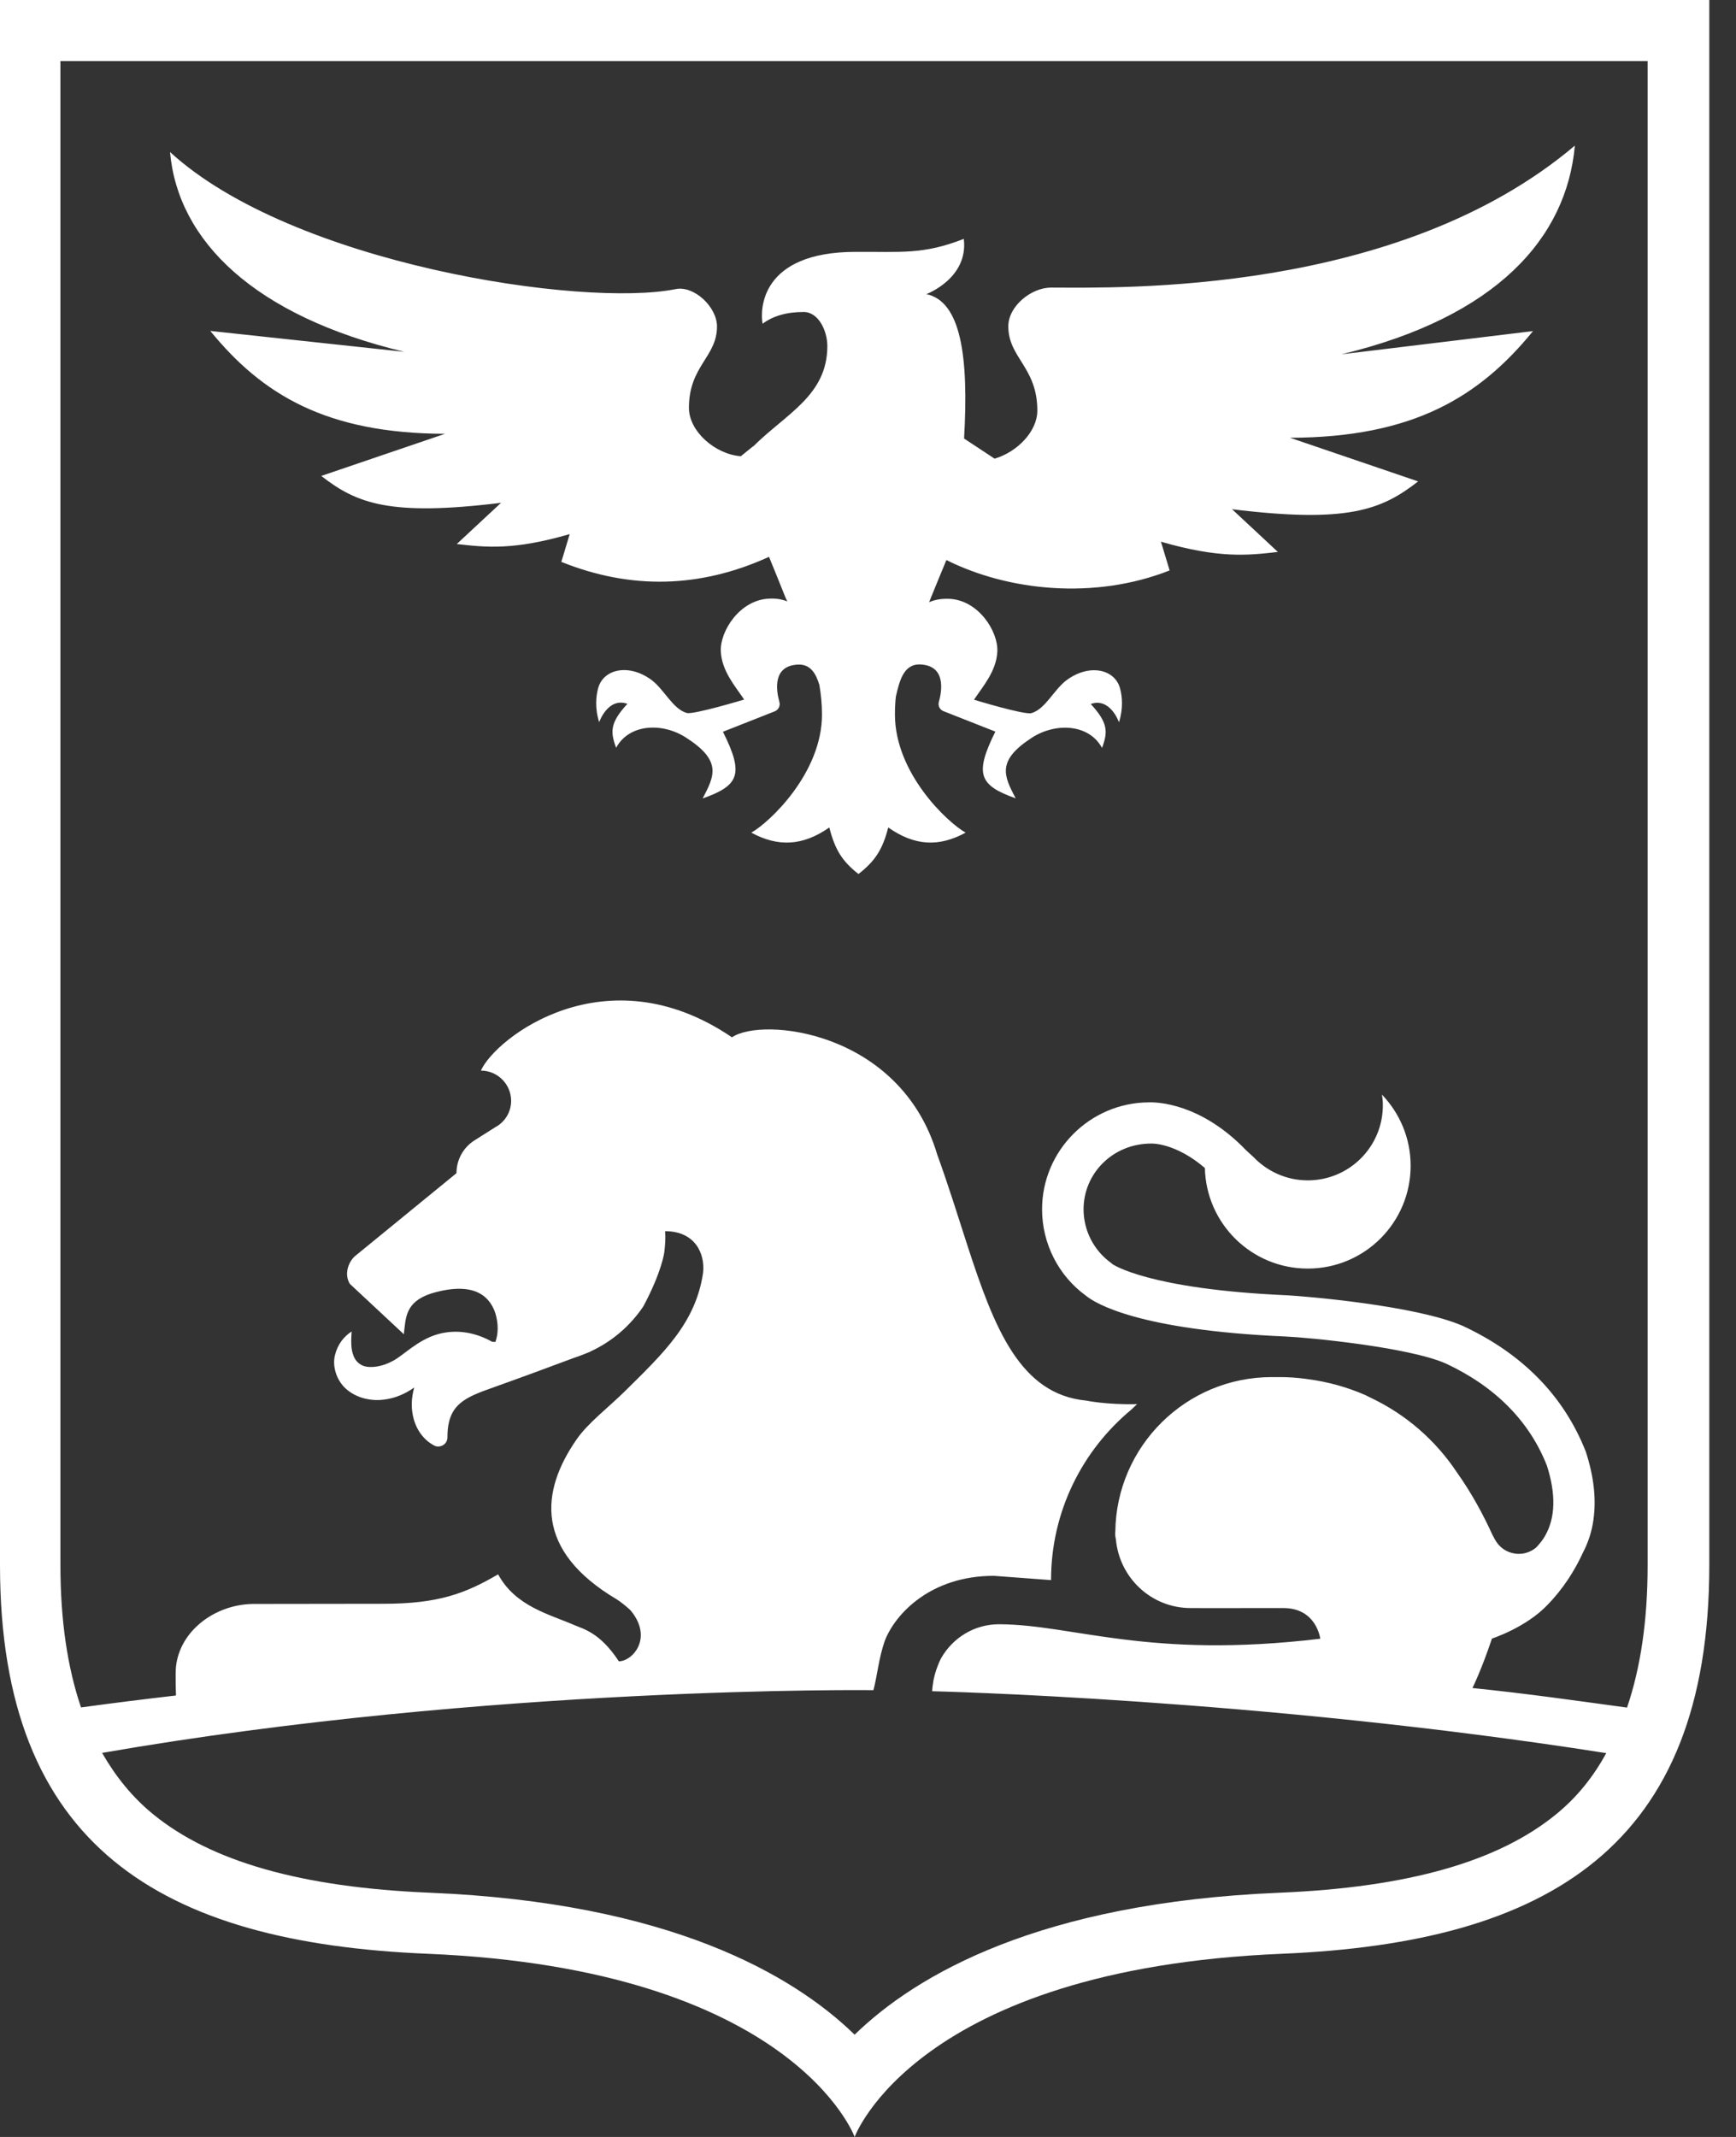
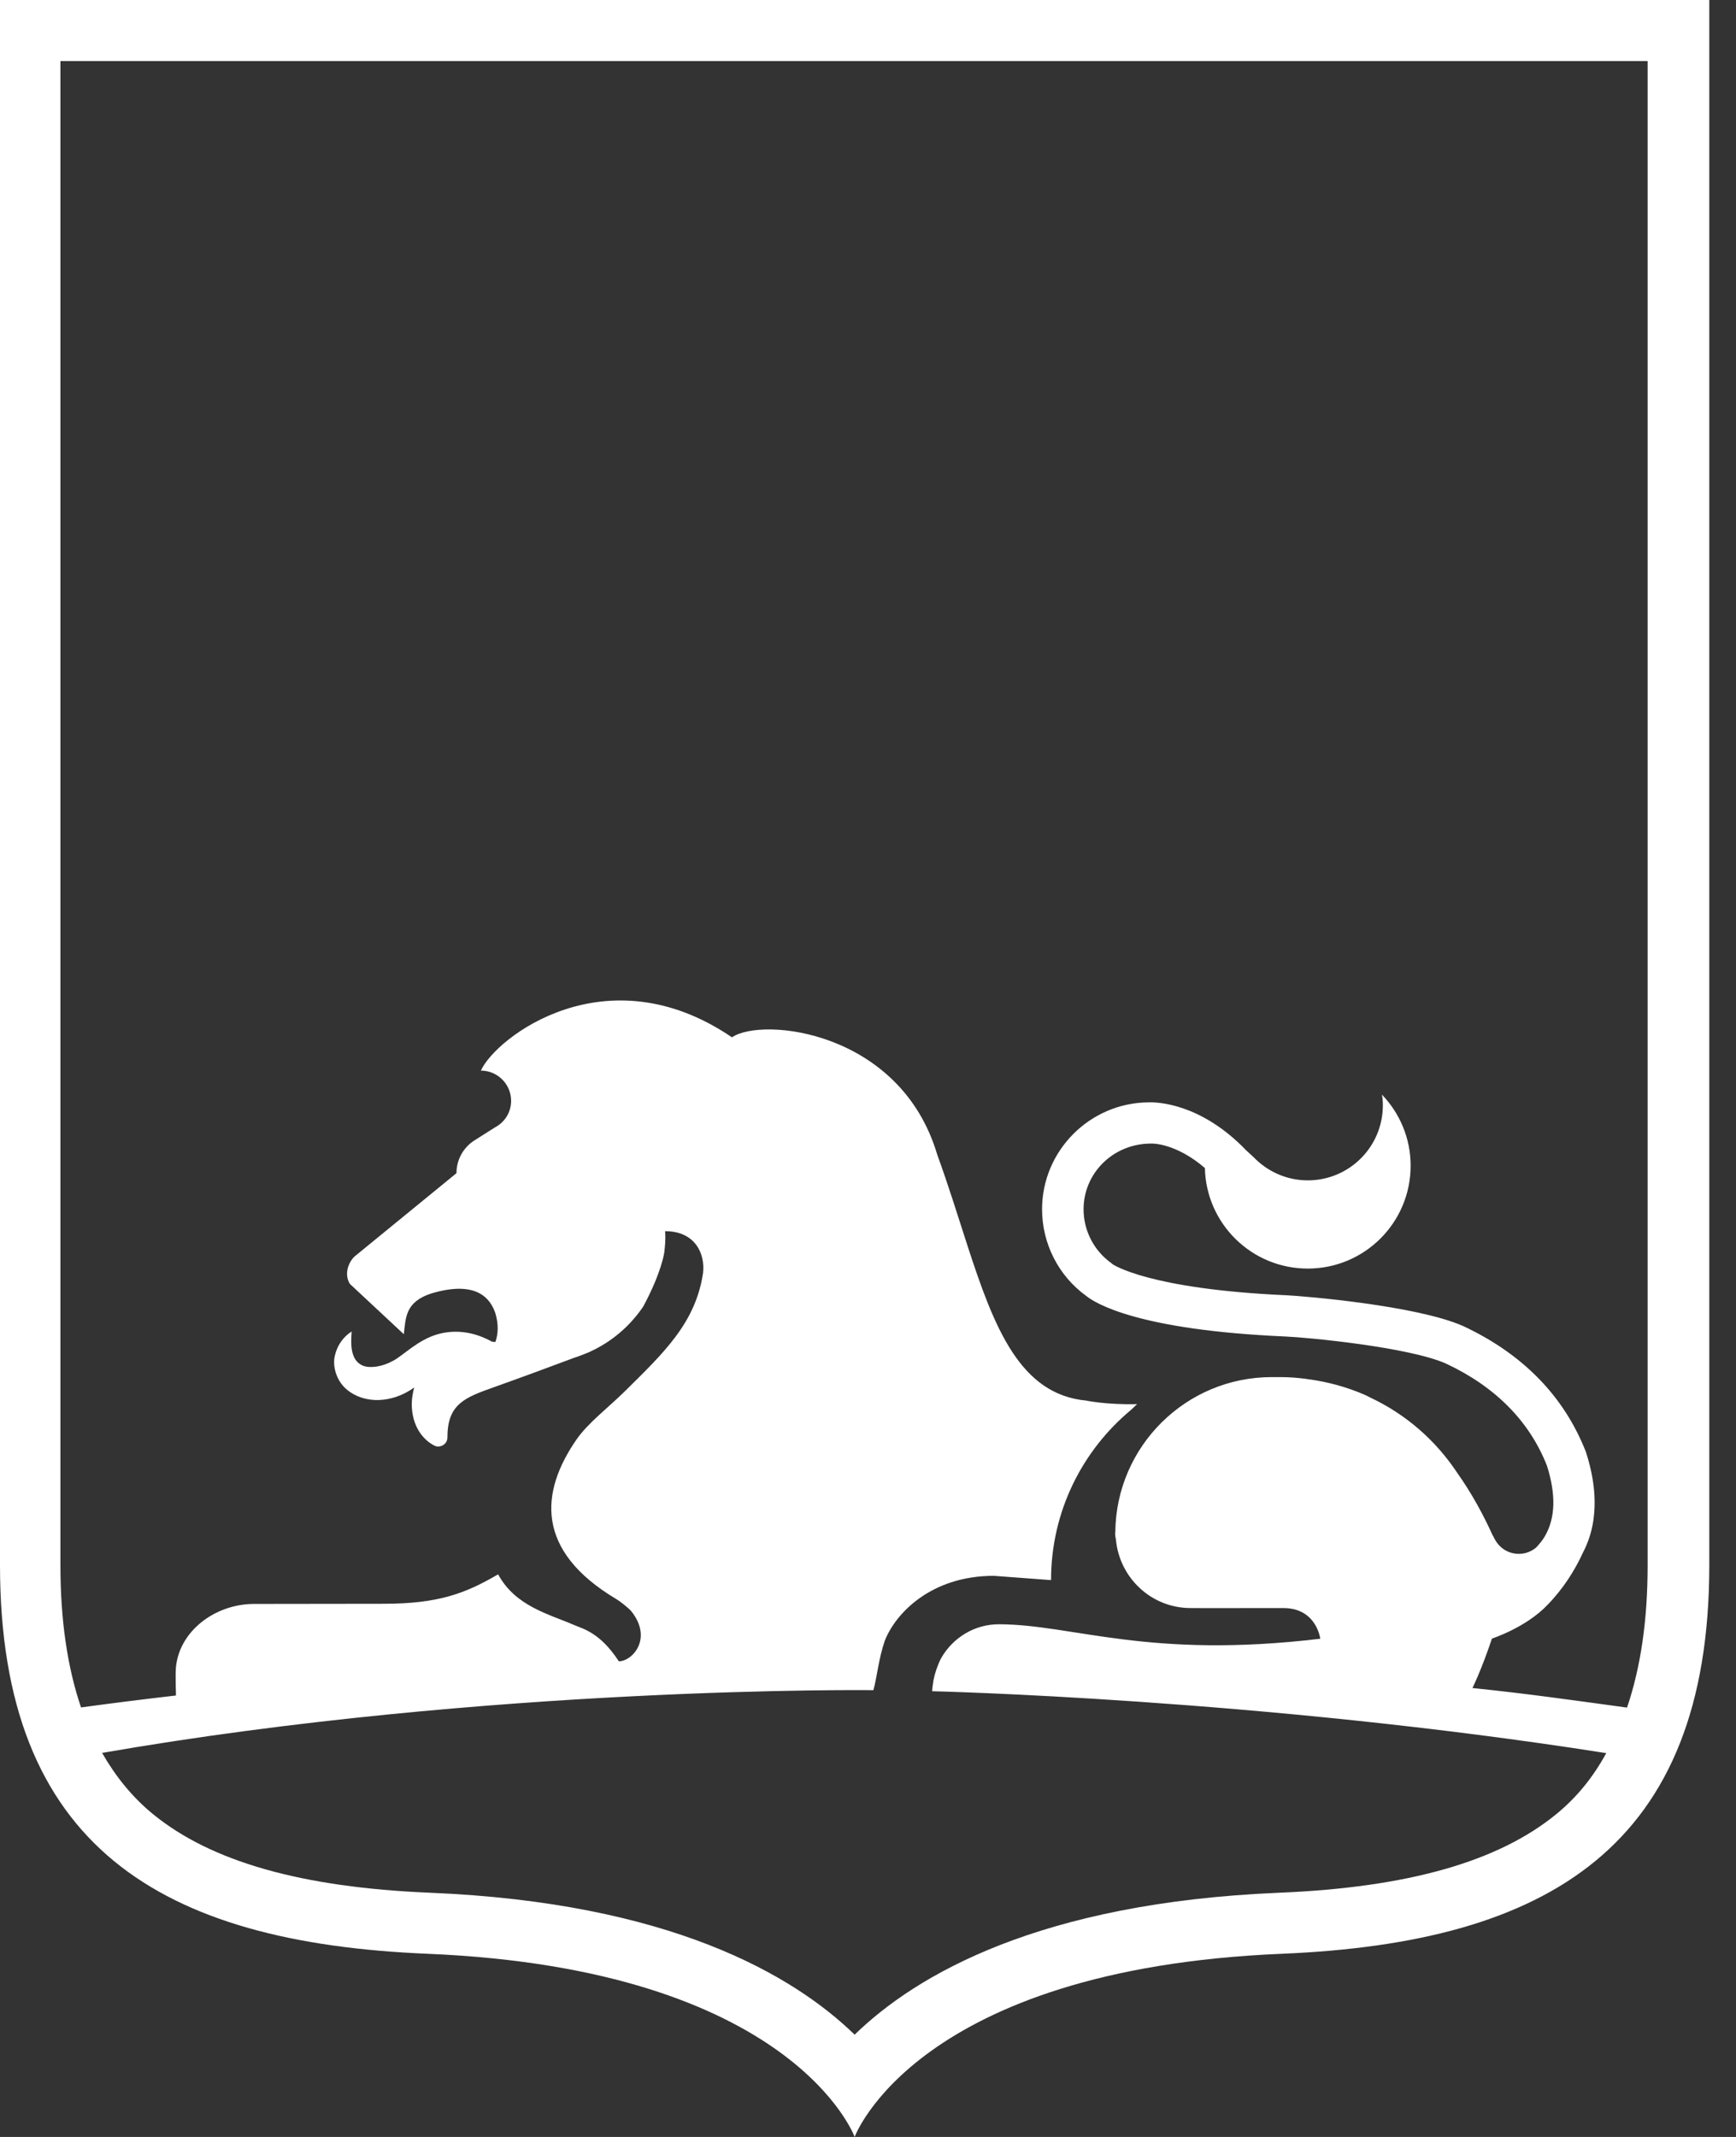
<svg xmlns="http://www.w3.org/2000/svg" width="52" height="64" viewBox="0 0 52 64" fill="none">
  <rect x="0" y="0" width="52" height="64" fill="#333333" stroke="none" />
  <g id="ÐÐµÐ»Ð³Ð¾ÑÐ¾Ð´ÑÐºÐ°Ñ_Ð¾Ð±Ð»Ð°ÑÑÑ" clip-path="url(#clip0_2909_4213)">
    <g id="Group 1">
      <path id="Vector" d="M0 0V46.875C0 55.314 4.827 58.181 12.8 58.514C23.771 58.971 25.6 64 25.6 64C25.6 64 27.429 58.971 38.4 58.514C46.373 58.181 51.2 55.314 51.2 46.875V0H0ZM46.629 54.322C44.891 55.753 42.176 56.526 38.322 56.686C31.145 56.983 27.447 59.141 25.6 60.937C23.749 59.141 20.055 56.983 12.878 56.686C9.029 56.526 6.313 55.753 4.571 54.322C3.959 53.819 3.465 53.207 3.058 52.498C14.688 50.478 26.162 50.619 26.162 50.619C26.277 50.199 26.318 49.669 26.505 49.134C26.83 48.311 27.895 47.195 29.769 47.195L31.483 47.323C31.483 45.266 32.421 43.433 33.888 42.217C33.998 42.107 34.062 42.053 34.062 42.053C33.134 42.075 32.539 41.947 32.539 41.947C30.555 41.76 29.783 39.781 28.974 37.289C28.695 36.43 28.411 35.506 28.073 34.578C26.971 30.866 22.825 30.446 21.925 31.067C18.149 28.498 14.834 31.09 14.405 32.064C14.903 32.064 15.31 32.471 15.31 32.969C15.31 33.312 15.118 33.609 14.834 33.76L14.213 34.153C13.874 34.368 13.673 34.738 13.673 35.136L10.619 37.632C10.45 37.792 10.295 38.144 10.478 38.45L12.096 39.959C12.155 39.461 12.137 38.994 12.919 38.738C14.327 38.318 14.706 38.939 14.839 39.333C14.935 39.657 14.926 39.945 14.839 40.192L14.738 40.183C14.281 39.927 13.71 39.79 13.111 39.959C12.507 40.133 12.087 40.59 11.776 40.754C11.465 40.928 11.104 40.987 10.88 40.905C10.77 40.859 10.651 40.777 10.583 40.59C10.51 40.402 10.514 40.155 10.533 39.877C10.299 40.027 10.112 40.265 10.034 40.585C9.952 40.901 10.066 41.321 10.354 41.586C10.642 41.847 11.031 41.947 11.374 41.929C11.717 41.911 12.032 41.797 12.306 41.623C12.343 41.6 12.37 41.577 12.407 41.554C12.366 41.705 12.334 41.879 12.334 42.053C12.334 42.693 12.658 43.122 13.024 43.301C13.166 43.369 13.408 43.273 13.403 43.035C13.403 42.043 13.938 41.851 14.798 41.545C15.479 41.303 16.571 40.901 17.193 40.667C17.344 40.622 17.673 40.485 17.673 40.485C17.673 40.48 17.678 40.48 17.678 40.48C18.327 40.183 18.875 39.712 19.269 39.127C19.831 38.08 19.899 37.499 19.899 37.499C19.95 37.088 19.922 36.873 19.922 36.873C20.837 36.873 21.12 37.563 21.061 38.112C20.841 39.625 19.872 40.526 18.702 41.682C18.235 42.144 17.609 42.619 17.271 43.109C16.187 44.672 16.009 46.437 18.473 47.899C18.574 47.959 18.811 48.146 18.903 48.247C19.57 49.07 18.939 49.755 18.537 49.755C17.975 48.896 17.472 48.786 17.207 48.672C16.453 48.343 15.438 48.11 14.921 47.15C13.934 47.726 13.129 48.032 11.483 48.032L7.57 48.037C6.441 48.055 5.385 48.837 5.271 49.92C5.248 50.135 5.271 50.779 5.271 50.779C4.315 50.889 3.369 51.008 2.427 51.136C2.021 49.943 1.81 48.53 1.81 46.875V1.829H49.353V46.875C49.353 48.535 49.143 49.943 48.736 51.141C47.154 50.926 45.765 50.725 44.105 50.555C44.105 50.555 44.366 50.039 44.69 49.074C44.69 49.074 45.71 48.745 46.354 48.064C46.825 47.584 47.177 47.022 47.415 46.501C47.575 46.194 47.68 45.87 47.73 45.518C47.73 45.513 47.73 45.513 47.73 45.509C47.817 44.901 47.744 44.224 47.502 43.479C46.848 41.815 45.614 40.549 43.822 39.712C42.405 39.09 39.017 38.816 38.555 38.793C34.391 38.61 33.335 37.865 33.33 37.865L33.275 37.819C32.763 37.449 32.457 36.85 32.457 36.219C32.457 35.136 33.339 34.254 34.469 34.249C34.505 34.245 35.209 34.226 36.091 34.981C36.128 36.649 37.49 37.993 39.173 37.993C40.878 37.993 42.254 36.613 42.254 34.912C42.254 34.085 41.925 33.335 41.394 32.782C41.413 32.887 41.422 32.992 41.422 33.102C41.422 34.345 40.416 35.351 39.173 35.351C38.533 35.351 37.957 35.081 37.545 34.651C37.541 34.647 37.449 34.565 37.326 34.45C35.968 33.038 34.661 33.006 34.409 33.015C32.649 33.024 31.214 34.459 31.214 36.219C31.214 37.239 31.703 38.208 32.53 38.807C32.809 39.035 34.098 39.835 38.501 40.027C39.173 40.055 42.19 40.343 43.31 40.837C44.795 41.531 45.815 42.569 46.336 43.895C46.61 44.75 46.592 45.458 46.281 45.998C46.208 46.13 46.112 46.24 46.016 46.345C45.874 46.464 45.696 46.537 45.495 46.537C45.221 46.537 44.983 46.405 44.837 46.199C44.791 46.139 44.722 45.998 44.722 45.998H44.718C44.443 45.39 44.091 44.731 43.643 44.101C43.003 43.136 42.112 42.359 41.056 41.861C41.001 41.833 40.951 41.81 40.901 41.783C40.357 41.545 39.771 41.381 39.159 41.303C39.141 41.298 39.122 41.298 39.104 41.294C38.857 41.262 38.601 41.243 38.345 41.243H38.094C35.525 41.243 33.435 43.314 33.408 45.879C33.408 45.888 33.403 45.897 33.403 45.902C33.403 45.906 33.403 45.906 33.403 45.911C33.403 45.915 33.403 45.92 33.403 45.929C33.403 45.993 33.413 46.048 33.426 46.107C33.531 47.255 34.487 48.16 35.662 48.16C35.662 48.16 36.091 48.165 38.441 48.16C39.438 48.16 39.547 49.079 39.547 49.079C34.377 49.696 32.169 48.658 29.934 48.645H29.925C29.184 48.645 28.544 49.051 28.197 49.65C28.192 49.65 27.986 50.057 27.945 50.437C27.931 50.505 27.922 50.651 27.922 50.651C27.922 50.651 37.733 50.875 48.069 52.498L48.114 52.503C47.73 53.211 47.237 53.824 46.629 54.322Z" fill="white" />
-       <path id="Vector_2" d="M33.01 22.4C33.189 21.916 33.193 21.651 32.672 21.084C33.257 20.878 33.518 21.632 33.518 21.632C33.65 21.216 33.614 20.851 33.55 20.617C33.394 20.041 32.636 19.868 31.954 20.366C31.57 20.649 31.314 21.239 30.894 21.358C30.683 21.417 29.175 20.956 29.175 20.956C29.44 20.558 29.847 20.101 29.874 19.511C29.902 18.908 29.308 17.971 28.43 17.934C28.183 17.925 27.991 17.966 27.831 18.035C27.849 17.989 27.867 17.948 27.886 17.897C28 17.614 28.183 17.171 28.348 16.773C30.203 17.701 32.786 17.971 35.035 17.084L34.775 16.224C36.521 16.727 37.362 16.636 38.277 16.53L36.905 15.251C40.361 15.676 41.385 15.273 42.478 14.418L38.642 13.111C42.327 13.102 44.311 11.89 45.92 9.916L40.183 10.611C44.828 9.495 46.926 7.127 47.173 4.361C41.852 8.864 33.499 8.613 31.483 8.613C30.894 8.613 30.203 9.166 30.203 9.774C30.203 10.72 31.072 10.995 31.072 12.297C31.072 12.919 30.473 13.536 29.792 13.737L28.878 13.134C29.02 10.679 28.786 9.029 27.749 8.809C27.749 8.809 29.015 8.334 28.869 7.154C27.648 7.634 26.981 7.534 25.637 7.543C22.761 7.543 22.766 9.289 22.843 9.696C23.145 9.468 23.552 9.344 24.069 9.344C24.526 9.344 24.782 9.92 24.782 10.364C24.782 11.845 23.543 12.393 22.565 13.367H22.551V13.372L22.19 13.664C21.417 13.605 20.636 12.915 20.636 12.215C20.636 10.958 21.477 10.693 21.477 9.778C21.477 9.193 20.791 8.549 20.242 8.658C17.454 9.221 8.75 7.909 5.093 4.553C5.33 7.223 7.625 9.463 12.11 10.537L6.299 9.911C7.854 11.817 9.774 12.983 13.33 12.992L9.623 14.254C10.679 15.077 11.666 15.47 15.008 15.059L13.682 16.293C14.565 16.393 15.378 16.485 17.065 15.996L16.814 16.828C18.885 17.66 20.96 17.623 23.035 16.677C23.195 17.07 23.383 17.527 23.52 17.875C23.538 17.92 23.561 17.966 23.584 18.012C23.433 17.952 23.259 17.916 23.035 17.929C22.158 17.966 21.564 18.903 21.591 19.506C21.618 20.096 22.021 20.549 22.29 20.951C22.29 20.951 20.777 21.408 20.572 21.353C20.151 21.235 19.895 20.645 19.511 20.361C18.83 19.863 18.071 20.037 17.916 20.613C17.852 20.846 17.815 21.216 17.948 21.628C17.948 21.628 18.208 20.873 18.793 21.079C18.272 21.646 18.277 21.911 18.455 22.396C18.843 21.678 19.831 21.632 20.54 22.085C21.628 22.78 21.408 23.228 21.047 23.913C22.144 23.525 22.29 23.186 21.655 21.916L23.209 21.303C23.319 21.257 23.378 21.139 23.346 21.024C23.246 20.663 23.141 19.941 23.899 19.904C24.284 19.886 24.444 20.183 24.544 20.517C24.59 20.787 24.622 21.075 24.622 21.399C24.622 23.145 23.063 24.622 22.505 24.937C23.296 25.367 24.041 25.344 24.841 24.782C25.006 25.427 25.212 25.783 25.714 26.176V26.172V26.176C26.222 25.783 26.441 25.427 26.606 24.782C27.406 25.344 28.133 25.367 28.924 24.937C28.366 24.622 26.807 23.15 26.807 21.399C26.807 21.207 26.816 21.033 26.834 20.864C26.939 20.421 27.054 19.877 27.57 19.9C28.325 19.936 28.224 20.663 28.123 21.02C28.091 21.134 28.146 21.253 28.261 21.299L29.815 21.911C29.184 23.182 29.326 23.52 30.423 23.909C30.062 23.223 29.847 22.775 30.93 22.08C31.634 21.637 32.622 21.683 33.01 22.4Z" fill="white" />
    </g>
  </g>
  <defs>
    <clipPath id="clip0_2909_4213">
      <rect width="51.2" height="64" fill="white" />
    </clipPath>
  </defs>
</svg>